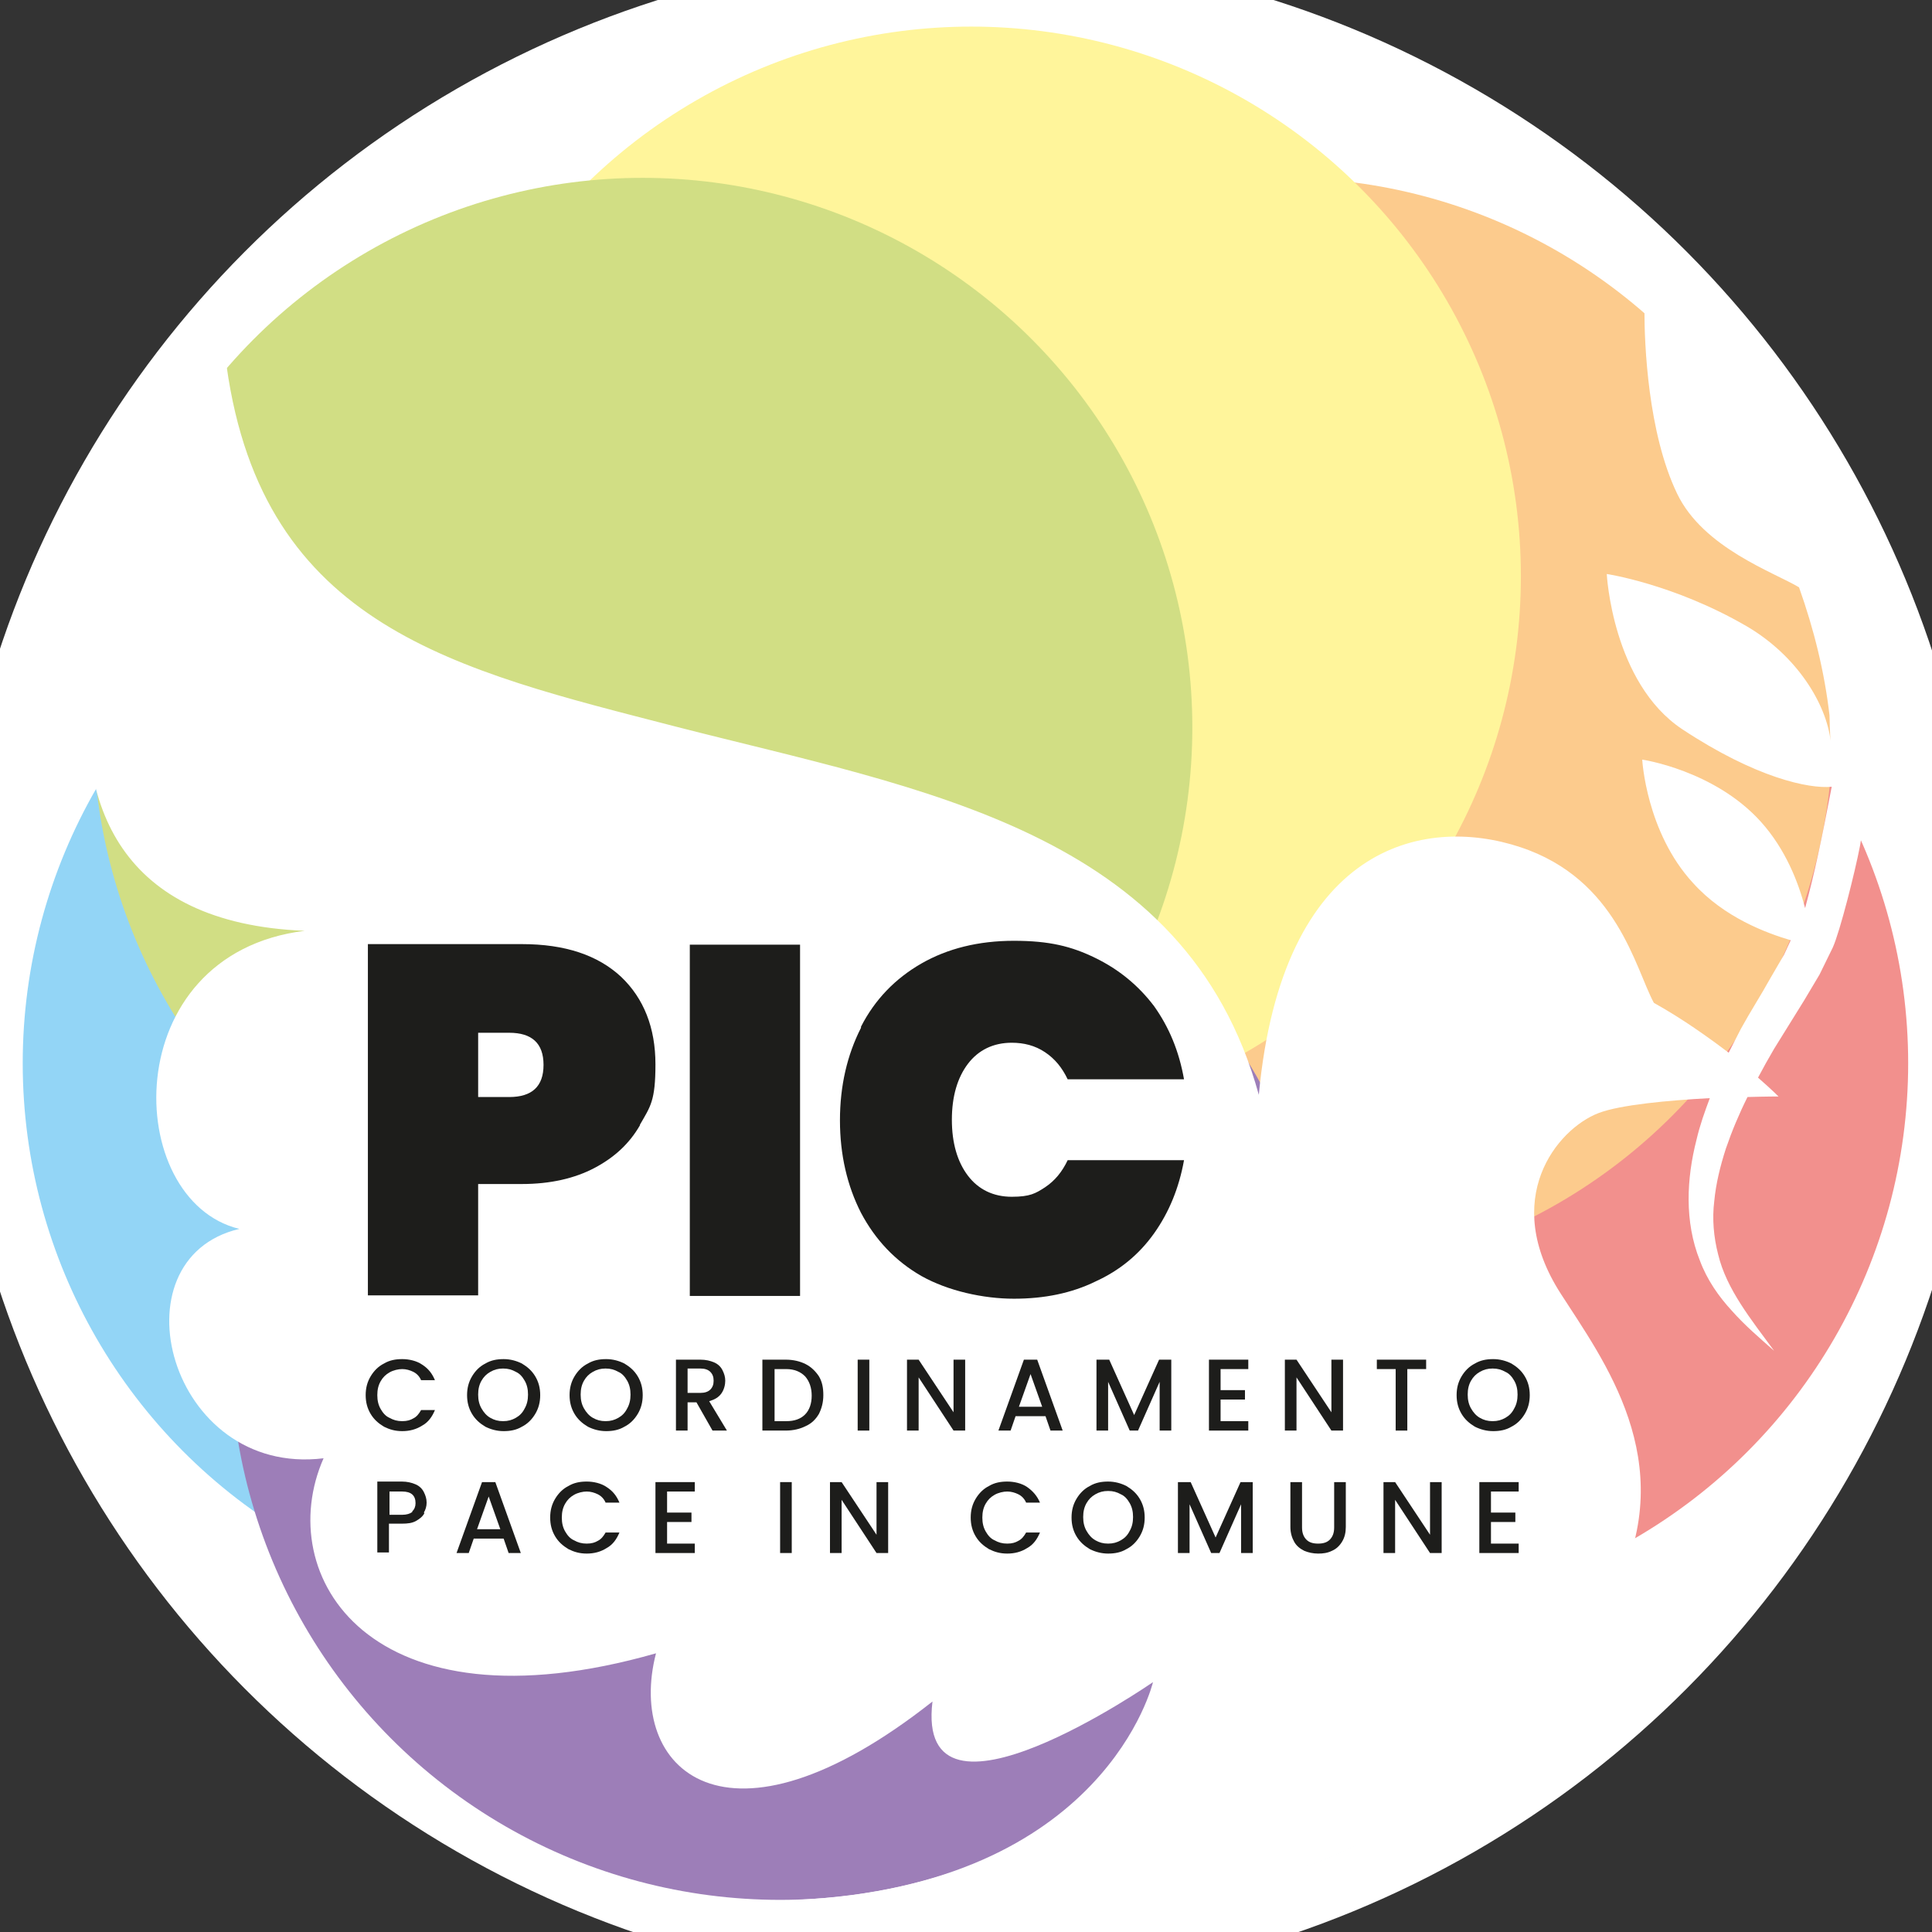
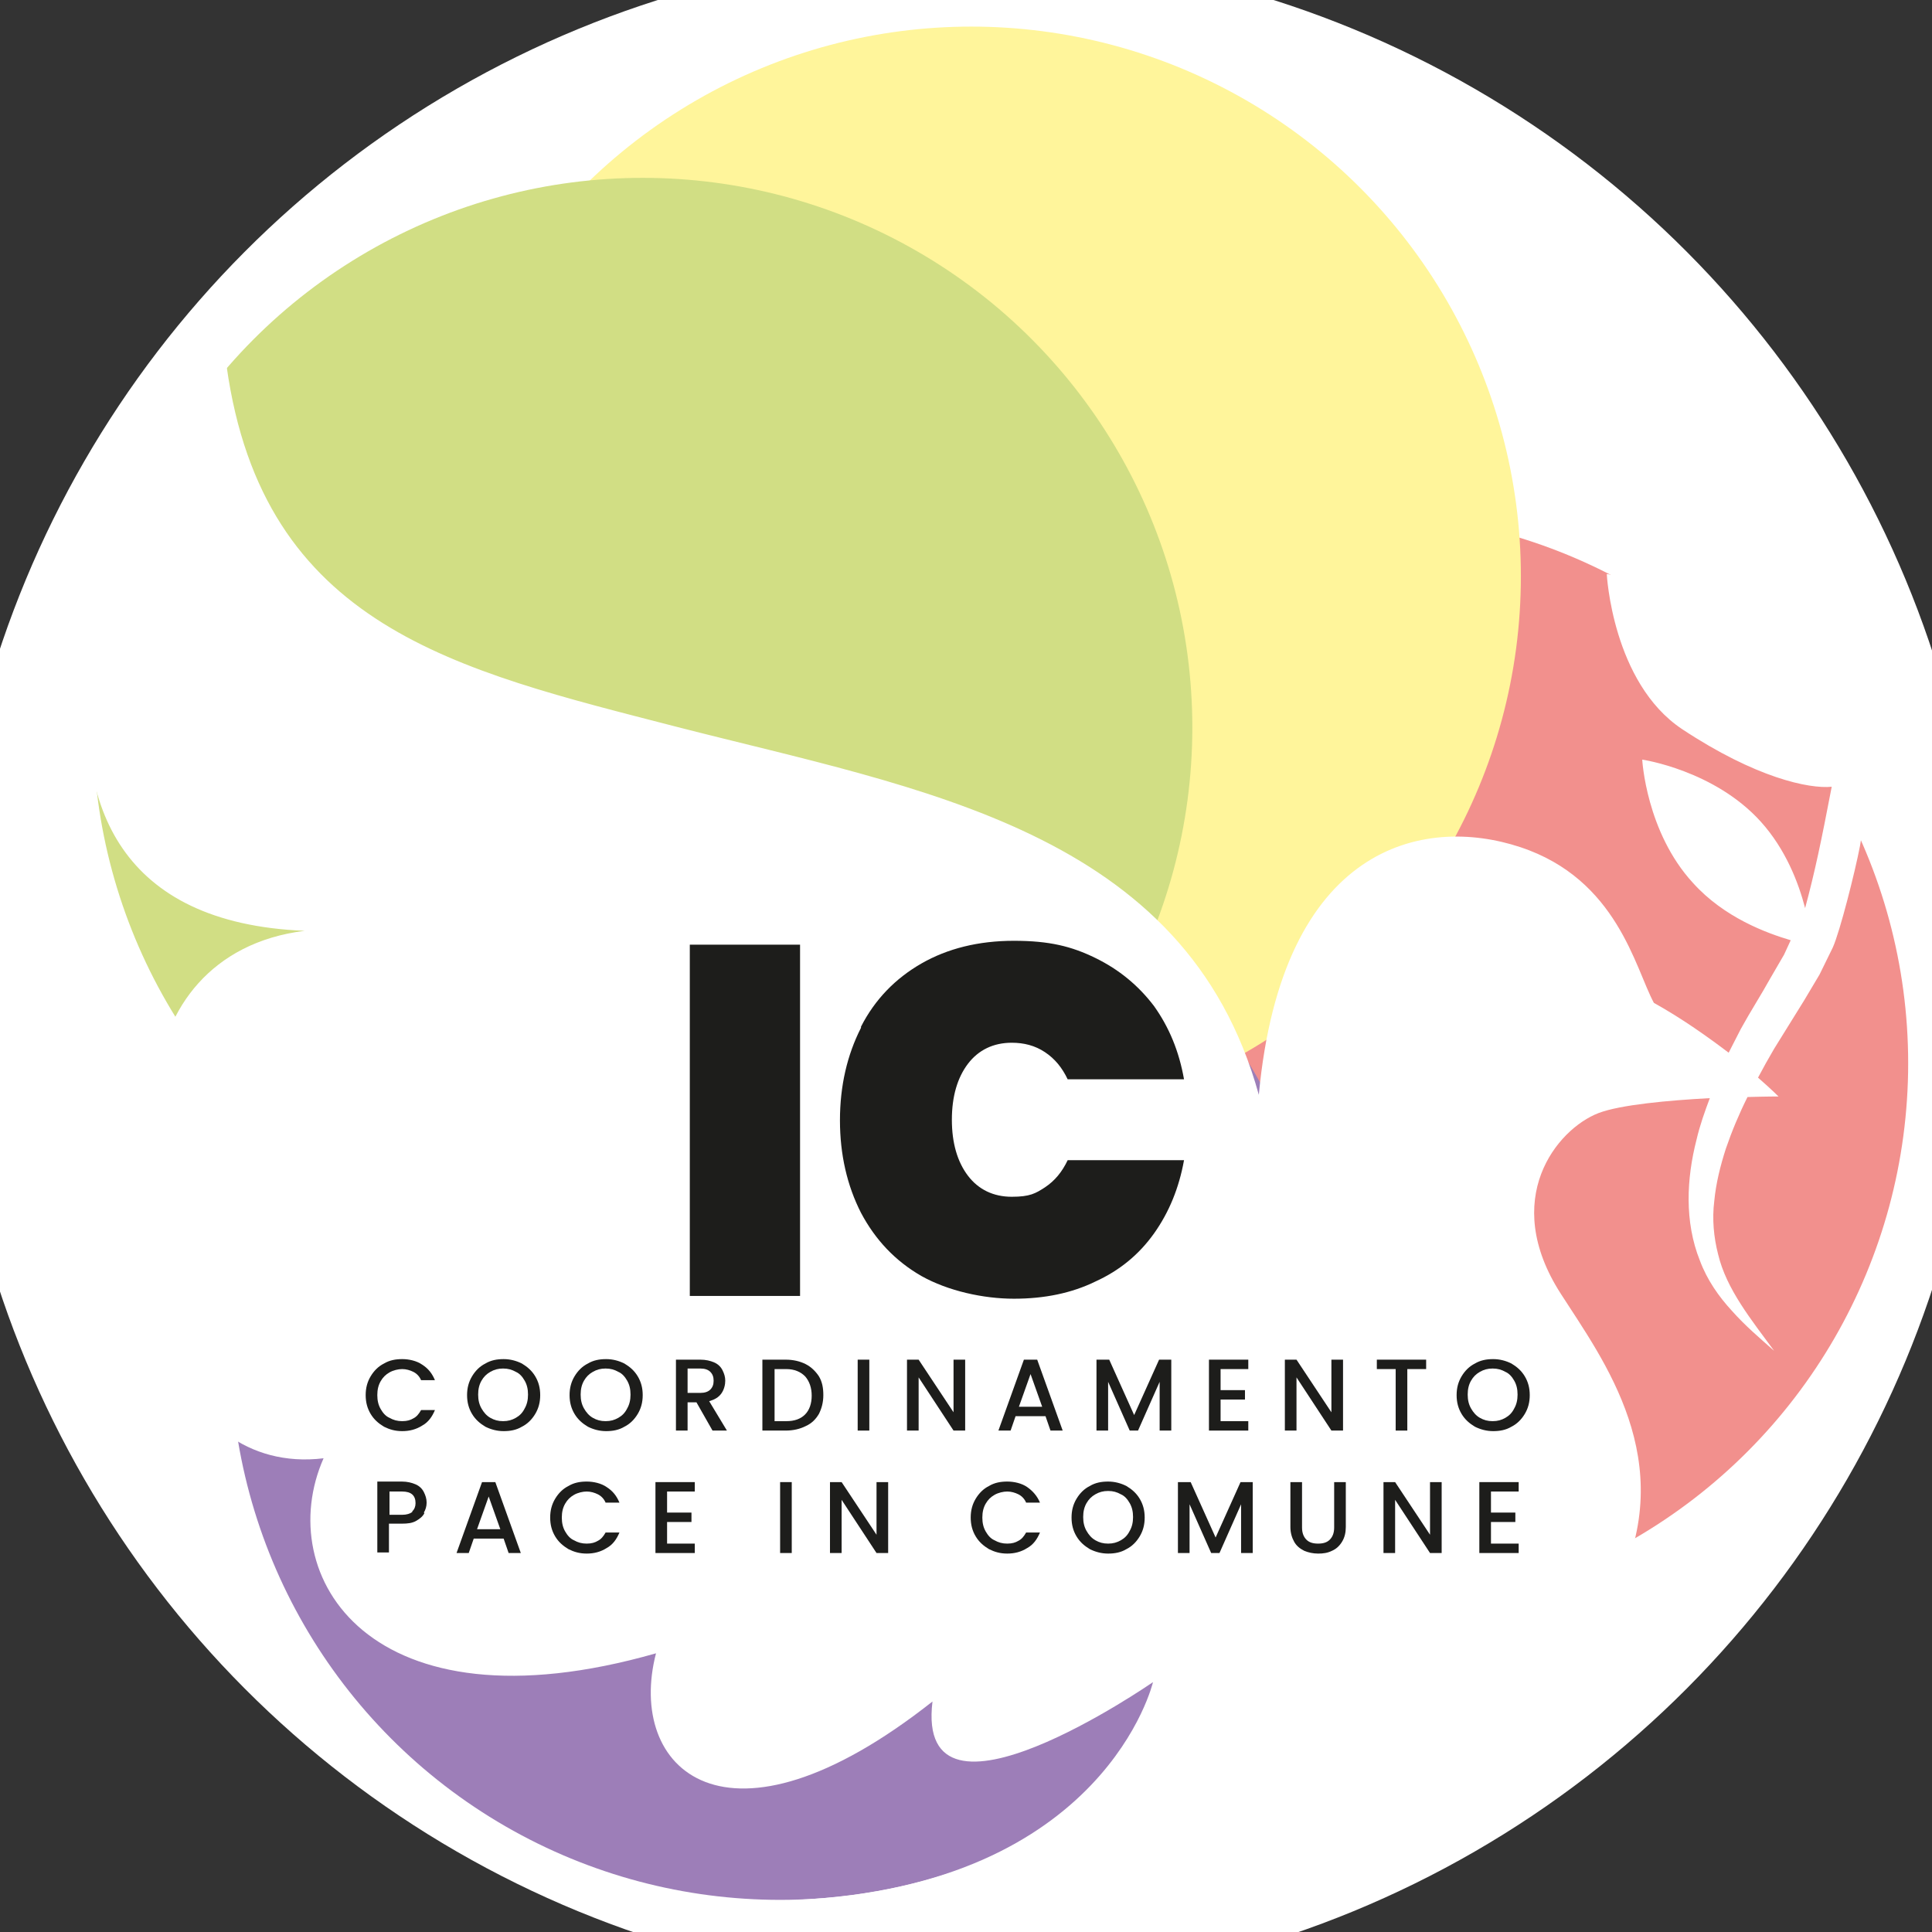
<svg xmlns="http://www.w3.org/2000/svg" version="1.1" viewBox="0 0 348.7 348.7">
  <rect x="0" y="0" width="348.7" height="348.7" fill="#333333" stroke="none" />
  <defs>
    <style>
      .st0 {
        fill: #1d1d1b;
      }

      .st1 {
        fill: #d1de84;
      }

      .st1, .st2, .st3, .st4, .st5, .st6, .st7 {
        mix-blend-mode: multiply;
      }

      .st8 {
        isolation: isolate;
      }

      .st2 {
        fill: #9d7eb8;
      }

      .st9 {
        fill: #fff;
      }

      .st3 {
        fill: #93d5f6;
      }

      .st4 {
        fill: #fff59b;
      }

      .st5 {
        fill: #8ab5e1;
      }

      .st6 {
        fill: #f2908d;
      }

      .st7 {
        fill: #fccb8d;
      }
    </style>
  </defs>
  <g class="st8">
    <g id="Def">
      <circle class="st9" cx="174.3" cy="175.1" r="183.7" />
      <g>
-         <circle class="st5" cx="201.6" cy="243.7" r="99.2" />
        <g>
          <circle class="st6" cx="245.2" cy="191.9" r="99.2" />
-           <circle class="st3" cx="103.3" cy="191.9" r="99.2" />
-           <circle class="st7" cx="231.6" cy="131.3" r="99.2" />
          <circle class="st4" cx="175.3" cy="104" r="99.2" />
          <circle class="st2" cx="140.8" cy="243.7" r="99.2" />
          <circle class="st1" cx="116" cy="131.3" r="99.2" />
        </g>
-         <path class="st9" d="M335.6,128.4c-.2-10.9-13.9-54.6-38.8-72.2,0,5.8.6,21.9,5.9,32.9,4.7,9.8,17.5,14.2,22,16.9,2.7,7.6,4.6,15.3,5.5,23.1,0,.8.1,3.8.2,4.6-.8-6.7-6.1-15.4-15.2-20.7-13.1-7.6-25.2-9.4-25.2-9.4,0,0,1,19.6,13.6,28,13.3,8.8,22.9,10.8,27,10.4-1.9,9.9-3,15.2-4.8,21.9-1.2-4.6-3.5-10.6-8-15.6-8.4-9.3-21.4-11.2-21.4-11.2,0,0,.7,13.1,9.2,22.3,5.6,6.2,13.2,9,17.6,10.3l-1.2,2.6-2.5,4.3c-1.6,2.9-3.6,6-5.3,9.1-.7,1.4-1.5,2.9-2.2,4.3-3.7-2.8-8.3-6.1-13.5-9-3.4-6.3-6.6-22.3-24.1-28.1-17.5-5.8-43-.4-47.2,44.7-13.2-47.8-61-55.1-105-66.4-39.9-10.3-74.7-18-81.3-65.1-17.5,15.5-52.8,99.2,14.1,101.9-34.1,4.2-32.9,48.7-11.8,53.8-23,5.4-12.7,44.8,15.2,41.4-9.3,21.1,8.2,50,60,35.2-5.4,20.8,12.5,38.2,49.9,8.7-3.2,26.3,39.8-3.5,39.8-3.5,0,0-8.6,36.7-64.3,39.3,8.3,1.2,30.4,2.1,39,2.3,68.9,1.1,97.6-35.5,109-58.5s-2.4-41.2-10.1-53.2c-11-17.1-.7-29.7,6.8-32.6,3.9-1.5,12.6-2.3,20.1-2.7-.9,2.4-1.8,4.9-2.4,7.5-1.8,7-2.2,14.8.6,21.8,1.3,3.5,3.4,6.5,5.8,9.1,2.4,2.7,5,4.9,7.6,7.2-4.1-5.6-8.6-11.1-10.1-17.4-.8-3.1-1.1-6.4-.7-9.6.3-3.2,1.1-6.4,2.1-9.5,1.1-3.2,2.4-6.3,3.9-9.3,3.3-.1,5.6-.1,5.6-.1,0,0-1.4-1.4-3.7-3.4.9-1.7,1.9-3.5,2.9-5.2l5.4-8.7,2.8-4.7,2.4-4.9c1.3-2.9,4-13.6,4.9-18.3s.3-12.5,0-24.2Z" />
+         <path class="st9" d="M335.6,128.4c-.2-10.9-13.9-54.6-38.8-72.2,0,5.8.6,21.9,5.9,32.9,4.7,9.8,17.5,14.2,22,16.9,2.7,7.6,4.6,15.3,5.5,23.1,0,.8.1,3.8.2,4.6-.8-6.7-6.1-15.4-15.2-20.7-13.1-7.6-25.2-9.4-25.2-9.4,0,0,1,19.6,13.6,28,13.3,8.8,22.9,10.8,27,10.4-1.9,9.9-3,15.2-4.8,21.9-1.2-4.6-3.5-10.6-8-15.6-8.4-9.3-21.4-11.2-21.4-11.2,0,0,.7,13.1,9.2,22.3,5.6,6.2,13.2,9,17.6,10.3l-1.2,2.6-2.5,4.3c-1.6,2.9-3.6,6-5.3,9.1-.7,1.4-1.5,2.9-2.2,4.3-3.7-2.8-8.3-6.1-13.5-9-3.4-6.3-6.6-22.3-24.1-28.1-17.5-5.8-43-.4-47.2,44.7-13.2-47.8-61-55.1-105-66.4-39.9-10.3-74.7-18-81.3-65.1-17.5,15.5-52.8,99.2,14.1,101.9-34.1,4.2-32.9,48.7-11.8,53.8-23,5.4-12.7,44.8,15.2,41.4-9.3,21.1,8.2,50,60,35.2-5.4,20.8,12.5,38.2,49.9,8.7-3.2,26.3,39.8-3.5,39.8-3.5,0,0-8.6,36.7-64.3,39.3,8.3,1.2,30.4,2.1,39,2.3,68.9,1.1,97.6-35.5,109-58.5s-2.4-41.2-10.1-53.2c-11-17.1-.7-29.7,6.8-32.6,3.9-1.5,12.6-2.3,20.1-2.7-.9,2.4-1.8,4.9-2.4,7.5-1.8,7-2.2,14.8.6,21.8,1.3,3.5,3.4,6.5,5.8,9.1,2.4,2.7,5,4.9,7.6,7.2-4.1-5.6-8.6-11.1-10.1-17.4-.8-3.1-1.1-6.4-.7-9.6.3-3.2,1.1-6.4,2.1-9.5,1.1-3.2,2.4-6.3,3.9-9.3,3.3-.1,5.6-.1,5.6-.1,0,0-1.4-1.4-3.7-3.4.9-1.7,1.9-3.5,2.9-5.2l5.4-8.7,2.8-4.7,2.4-4.9c1.3-2.9,4-13.6,4.9-18.3s.3-12.5,0-24.2" />
        <g>
-           <path class="st0" d="M115.5,203.1c-1.9,3.3-4.6,5.8-8.2,7.7-3.6,1.9-8,2.9-13.1,2.9h-7.9v20.1h-19.9v-63.4h27.8c7.8,0,13.7,2,17.9,5.9,4.1,3.9,6.2,9.2,6.2,15.8s-.9,7.6-2.8,10.9ZM98.1,192.2c0-3.9-2.1-5.8-6.2-5.8h-5.6v11.6h5.6c4.1,0,6.2-1.9,6.2-5.8Z" />
          <path class="st0" d="M144.4,170.5v63.4h-19.9v-63.4h19.9Z" />
          <path class="st0" d="M155.4,185.3c2.5-4.9,6.2-8.7,10.9-11.4,4.7-2.7,10.3-4.1,16.7-4.1s10.4,1,14.7,3.1c4.3,2.1,7.8,5,10.6,8.7,2.7,3.8,4.5,8.1,5.4,13.2h-21c-1-2.1-2.3-3.7-4.1-4.9-1.8-1.2-3.8-1.7-6-1.7-3.3,0-6,1.3-7.9,3.8-1.9,2.5-2.9,5.9-2.9,10.1s1,7.6,2.9,10.1c1.9,2.5,4.6,3.8,7.9,3.8s4.3-.6,6-1.7c1.8-1.2,3.1-2.8,4.1-4.9h21c-.9,5-2.7,9.4-5.4,13.2-2.7,3.8-6.2,6.7-10.6,8.7-4.3,2.1-9.2,3.1-14.7,3.1s-11.9-1.4-16.7-4.1c-4.7-2.7-8.3-6.5-10.9-11.4-2.5-4.9-3.8-10.5-3.8-16.7s1.3-11.8,3.8-16.7Z" />
        </g>
        <g>
          <path class="st0" d="M66.9,248.4c.6-1,1.4-1.8,2.4-2.3,1-.6,2.1-.8,3.3-.8s2.6.3,3.6,1c1.1.7,1.8,1.6,2.3,2.8h-2.5c-.3-.7-.8-1.2-1.4-1.5-.6-.3-1.3-.5-2-.5s-1.6.2-2.3.6c-.7.4-1.2.9-1.6,1.6-.4.7-.6,1.5-.6,2.5s.2,1.8.6,2.5c.4.7.9,1.3,1.6,1.6.7.4,1.4.6,2.3.6s1.5-.2,2-.5c.6-.3,1-.8,1.4-1.5h2.5c-.5,1.2-1.2,2.2-2.3,2.8-1.1.7-2.3,1-3.6,1s-2.3-.3-3.3-.8c-1-.6-1.8-1.3-2.4-2.3-.6-1-.9-2.1-.9-3.4s.3-2.4.9-3.4Z" />
          <path class="st0" d="M87.6,257.5c-1-.6-1.8-1.3-2.4-2.3-.6-1-.9-2.1-.9-3.4s.3-2.4.9-3.4c.6-1,1.4-1.8,2.4-2.3,1-.6,2.1-.8,3.3-.8s2.3.3,3.3.8c1,.6,1.8,1.3,2.4,2.3.6,1,.9,2.1.9,3.4s-.3,2.4-.9,3.4c-.6,1-1.4,1.8-2.4,2.3-1,.6-2.1.8-3.3.8s-2.3-.3-3.3-.8ZM93.1,255.9c.7-.4,1.2-.9,1.6-1.7.4-.7.6-1.5.6-2.5s-.2-1.8-.6-2.5c-.4-.7-.9-1.3-1.6-1.6-.7-.4-1.4-.6-2.3-.6s-1.6.2-2.3.6c-.7.4-1.2.9-1.6,1.6-.4.7-.6,1.5-.6,2.5s.2,1.8.6,2.5c.4.7.9,1.3,1.6,1.7.7.4,1.4.6,2.3.6s1.6-.2,2.3-.6Z" />
          <path class="st0" d="M106.1,257.5c-1-.6-1.8-1.3-2.4-2.3-.6-1-.9-2.1-.9-3.4s.3-2.4.9-3.4c.6-1,1.4-1.8,2.4-2.3,1-.6,2.1-.8,3.3-.8s2.3.3,3.3.8c1,.6,1.8,1.3,2.4,2.3.6,1,.9,2.1.9,3.4s-.3,2.4-.9,3.4c-.6,1-1.4,1.8-2.4,2.3-1,.6-2.1.8-3.3.8s-2.3-.3-3.3-.8ZM111.6,255.9c.7-.4,1.2-.9,1.6-1.7.4-.7.6-1.5.6-2.5s-.2-1.8-.6-2.5c-.4-.7-.9-1.3-1.6-1.6-.7-.4-1.4-.6-2.3-.6s-1.6.2-2.3.6c-.7.4-1.2.9-1.6,1.6-.4.7-.6,1.5-.6,2.5s.2,1.8.6,2.5c.4.7.9,1.3,1.6,1.7.7.4,1.4.6,2.3.6s1.6-.2,2.3-.6Z" />
          <path class="st0" d="M128.6,258.2l-2.9-5.1h-1.6v5.1h-2.1v-12.8h4.4c1,0,1.8.2,2.5.5.7.3,1.2.8,1.5,1.4.3.6.5,1.2.5,1.9s-.2,1.6-.7,2.3c-.5.7-1.2,1.1-2.2,1.4l3.2,5.3h-2.5ZM124.1,251.4h2.3c.8,0,1.4-.2,1.8-.6.4-.4.6-.9.6-1.6s-.2-1.2-.6-1.6c-.4-.4-1-.6-1.8-.6h-2.3v4.3Z" />
          <path class="st0" d="M145.4,246.2c1,.5,1.8,1.3,2.4,2.2.6,1,.8,2.1.8,3.4s-.3,2.4-.8,3.4c-.6,1-1.3,1.7-2.4,2.2-1,.5-2.2.8-3.6.8h-4.2v-12.8h4.2c1.4,0,2.6.3,3.6.8ZM145.3,255.3c.8-.8,1.2-2,1.2-3.4s-.4-2.6-1.2-3.5c-.8-.8-1.9-1.3-3.4-1.3h-2.1v9.4h2.1c1.5,0,2.6-.4,3.4-1.2Z" />
          <path class="st0" d="M156.9,245.4v12.8h-2.1v-12.8h2.1Z" />
          <path class="st0" d="M174.2,258.2h-2.1l-6.3-9.6v9.6h-2.1v-12.8h2.1l6.3,9.5v-9.5h2.1v12.8Z" />
          <path class="st0" d="M188.7,255.6h-5.4l-.9,2.6h-2.2l4.6-12.8h2.4l4.6,12.8h-2.2l-.9-2.6ZM188.1,253.9l-2.1-5.9-2.1,5.9h4.2Z" />
          <path class="st0" d="M211.4,245.4v12.8h-2.1v-8.8l-3.9,8.8h-1.5l-3.9-8.8v8.8h-2.1v-12.8h2.3l4.5,10,4.5-10h2.2Z" />
          <path class="st0" d="M220.3,247.1v3.8h4.4v1.7h-4.4v3.9h5v1.7h-7.1v-12.8h7.1v1.7h-5Z" />
          <path class="st0" d="M242.4,258.2h-2.1l-6.3-9.6v9.6h-2.1v-12.8h2.1l6.3,9.5v-9.5h2.1v12.8Z" />
          <path class="st0" d="M257.4,245.4v1.7h-3.4v11.1h-2.1v-11.1h-3.4v-1.7h8.9Z" />
          <path class="st0" d="M266.2,257.5c-1-.6-1.8-1.3-2.4-2.3-.6-1-.9-2.1-.9-3.4s.3-2.4.9-3.4c.6-1,1.4-1.8,2.4-2.3,1-.6,2.1-.8,3.3-.8s2.3.3,3.3.8c1,.6,1.8,1.3,2.4,2.3.6,1,.9,2.1.9,3.4s-.3,2.4-.9,3.4c-.6,1-1.4,1.8-2.4,2.3-1,.6-2.1.8-3.3.8s-2.3-.3-3.3-.8ZM271.7,255.9c.7-.4,1.2-.9,1.6-1.7.4-.7.6-1.5.6-2.5s-.2-1.8-.6-2.5c-.4-.7-.9-1.3-1.6-1.6-.7-.4-1.4-.6-2.3-.6s-1.6.2-2.3.6c-.7.4-1.2.9-1.6,1.6-.4.7-.6,1.5-.6,2.5s.2,1.8.6,2.5.9,1.3,1.6,1.7c.7.4,1.4.6,2.3.6s1.6-.2,2.3-.6Z" />
          <path class="st0" d="M76.6,273.1c-.3.6-.8,1-1.5,1.4-.7.4-1.5.5-2.6.5h-2.3v5.2h-2.1v-12.8h4.4c1,0,1.8.2,2.5.5.7.3,1.2.8,1.5,1.4.3.6.5,1.2.5,1.9s-.2,1.3-.5,1.8ZM74.4,272.8c.4-.4.6-.9.6-1.5,0-1.4-.8-2.1-2.4-2.1h-2.3v4.2h2.3c.8,0,1.4-.2,1.8-.5Z" />
          <path class="st0" d="M90.9,277.7h-5.4l-.9,2.6h-2.2l4.6-12.8h2.4l4.6,12.8h-2.2l-.9-2.6ZM90.3,276l-2.1-5.9-2.1,5.9h4.2Z" />
          <path class="st0" d="M100.2,270.5c.6-1,1.4-1.8,2.4-2.3,1-.6,2.1-.8,3.3-.8s2.6.3,3.6,1c1.1.7,1.8,1.6,2.3,2.8h-2.5c-.3-.7-.8-1.2-1.4-1.5-.6-.3-1.3-.5-2-.5s-1.6.2-2.3.6c-.7.4-1.2.9-1.6,1.6-.4.7-.6,1.5-.6,2.5s.2,1.8.6,2.5c.4.7.9,1.3,1.6,1.6.7.4,1.4.6,2.3.6s1.5-.2,2-.5c.6-.3,1-.8,1.4-1.5h2.5c-.5,1.2-1.2,2.2-2.3,2.8-1.1.7-2.3,1-3.6,1s-2.3-.3-3.3-.8c-1-.6-1.8-1.3-2.4-2.3-.6-1-.9-2.1-.9-3.4s.3-2.4.9-3.4Z" />
          <path class="st0" d="M120.4,269.2v3.8h4.4v1.7h-4.4v3.9h5v1.7h-7.1v-12.8h7.1v1.7h-5Z" />
          <path class="st0" d="M142.9,267.5v12.8h-2.1v-12.8h2.1Z" />
          <path class="st0" d="M160.3,280.3h-2.1l-6.3-9.6v9.6h-2.1v-12.8h2.1l6.3,9.5v-9.5h2.1v12.8Z" />
          <path class="st0" d="M176.1,270.5c.6-1,1.4-1.8,2.4-2.3,1-.6,2.1-.8,3.3-.8s2.6.3,3.6,1,1.8,1.6,2.3,2.8h-2.5c-.3-.7-.8-1.2-1.4-1.5-.6-.3-1.3-.5-2-.5s-1.6.2-2.3.6c-.7.4-1.2.9-1.6,1.6-.4.7-.6,1.5-.6,2.5s.2,1.8.6,2.5.9,1.3,1.6,1.6c.7.4,1.4.6,2.3.6s1.5-.2,2-.5c.6-.3,1-.8,1.4-1.5h2.5c-.5,1.2-1.2,2.2-2.3,2.8-1.1.7-2.3,1-3.6,1s-2.3-.3-3.3-.8c-1-.6-1.8-1.3-2.4-2.3-.6-1-.9-2.1-.9-3.4s.3-2.4.9-3.4Z" />
          <path class="st0" d="M196.7,279.6c-1-.6-1.8-1.3-2.4-2.3-.6-1-.9-2.1-.9-3.4s.3-2.4.9-3.4c.6-1,1.4-1.8,2.4-2.3,1-.6,2.1-.8,3.3-.8s2.3.3,3.3.8c1,.6,1.8,1.3,2.4,2.3.6,1,.9,2.1.9,3.4s-.3,2.4-.9,3.4c-.6,1-1.4,1.8-2.4,2.3-1,.6-2.1.8-3.3.8s-2.3-.3-3.3-.8ZM202.3,278c.7-.4,1.2-.9,1.6-1.7.4-.7.6-1.5.6-2.5s-.2-1.8-.6-2.5c-.4-.7-.9-1.3-1.6-1.6-.7-.4-1.4-.6-2.3-.6s-1.6.2-2.3.6c-.7.4-1.2.9-1.6,1.6-.4.7-.6,1.5-.6,2.5s.2,1.8.6,2.5.9,1.3,1.6,1.7c.7.4,1.4.6,2.3.6s1.6-.2,2.3-.6Z" />
          <path class="st0" d="M226.1,267.5v12.8h-2.1v-8.8l-3.9,8.8h-1.5l-3.9-8.8v8.8h-2.1v-12.8h2.3l4.5,10,4.5-10h2.2Z" />
          <path class="st0" d="M235,267.5v8.2c0,1,.3,1.7.8,2.2.5.5,1.2.7,2.1.7s1.6-.2,2.1-.7c.5-.5.8-1.2.8-2.2v-8.2h2.1v8.1c0,1-.2,1.9-.7,2.7s-1.1,1.3-1.8,1.6c-.8.4-1.6.5-2.5.5s-1.8-.2-2.5-.5c-.8-.4-1.4-.9-1.8-1.6s-.7-1.6-.7-2.7v-8.1h2.1Z" />
          <path class="st0" d="M260.2,280.3h-2.1l-6.3-9.6v9.6h-2.1v-12.8h2.1l6.3,9.5v-9.5h2.1v12.8Z" />
          <path class="st0" d="M269.1,269.2v3.8h4.4v1.7h-4.4v3.9h5v1.7h-7.1v-12.8h7.1v1.7h-5Z" />
        </g>
      </g>
    </g>
  </g>
</svg>